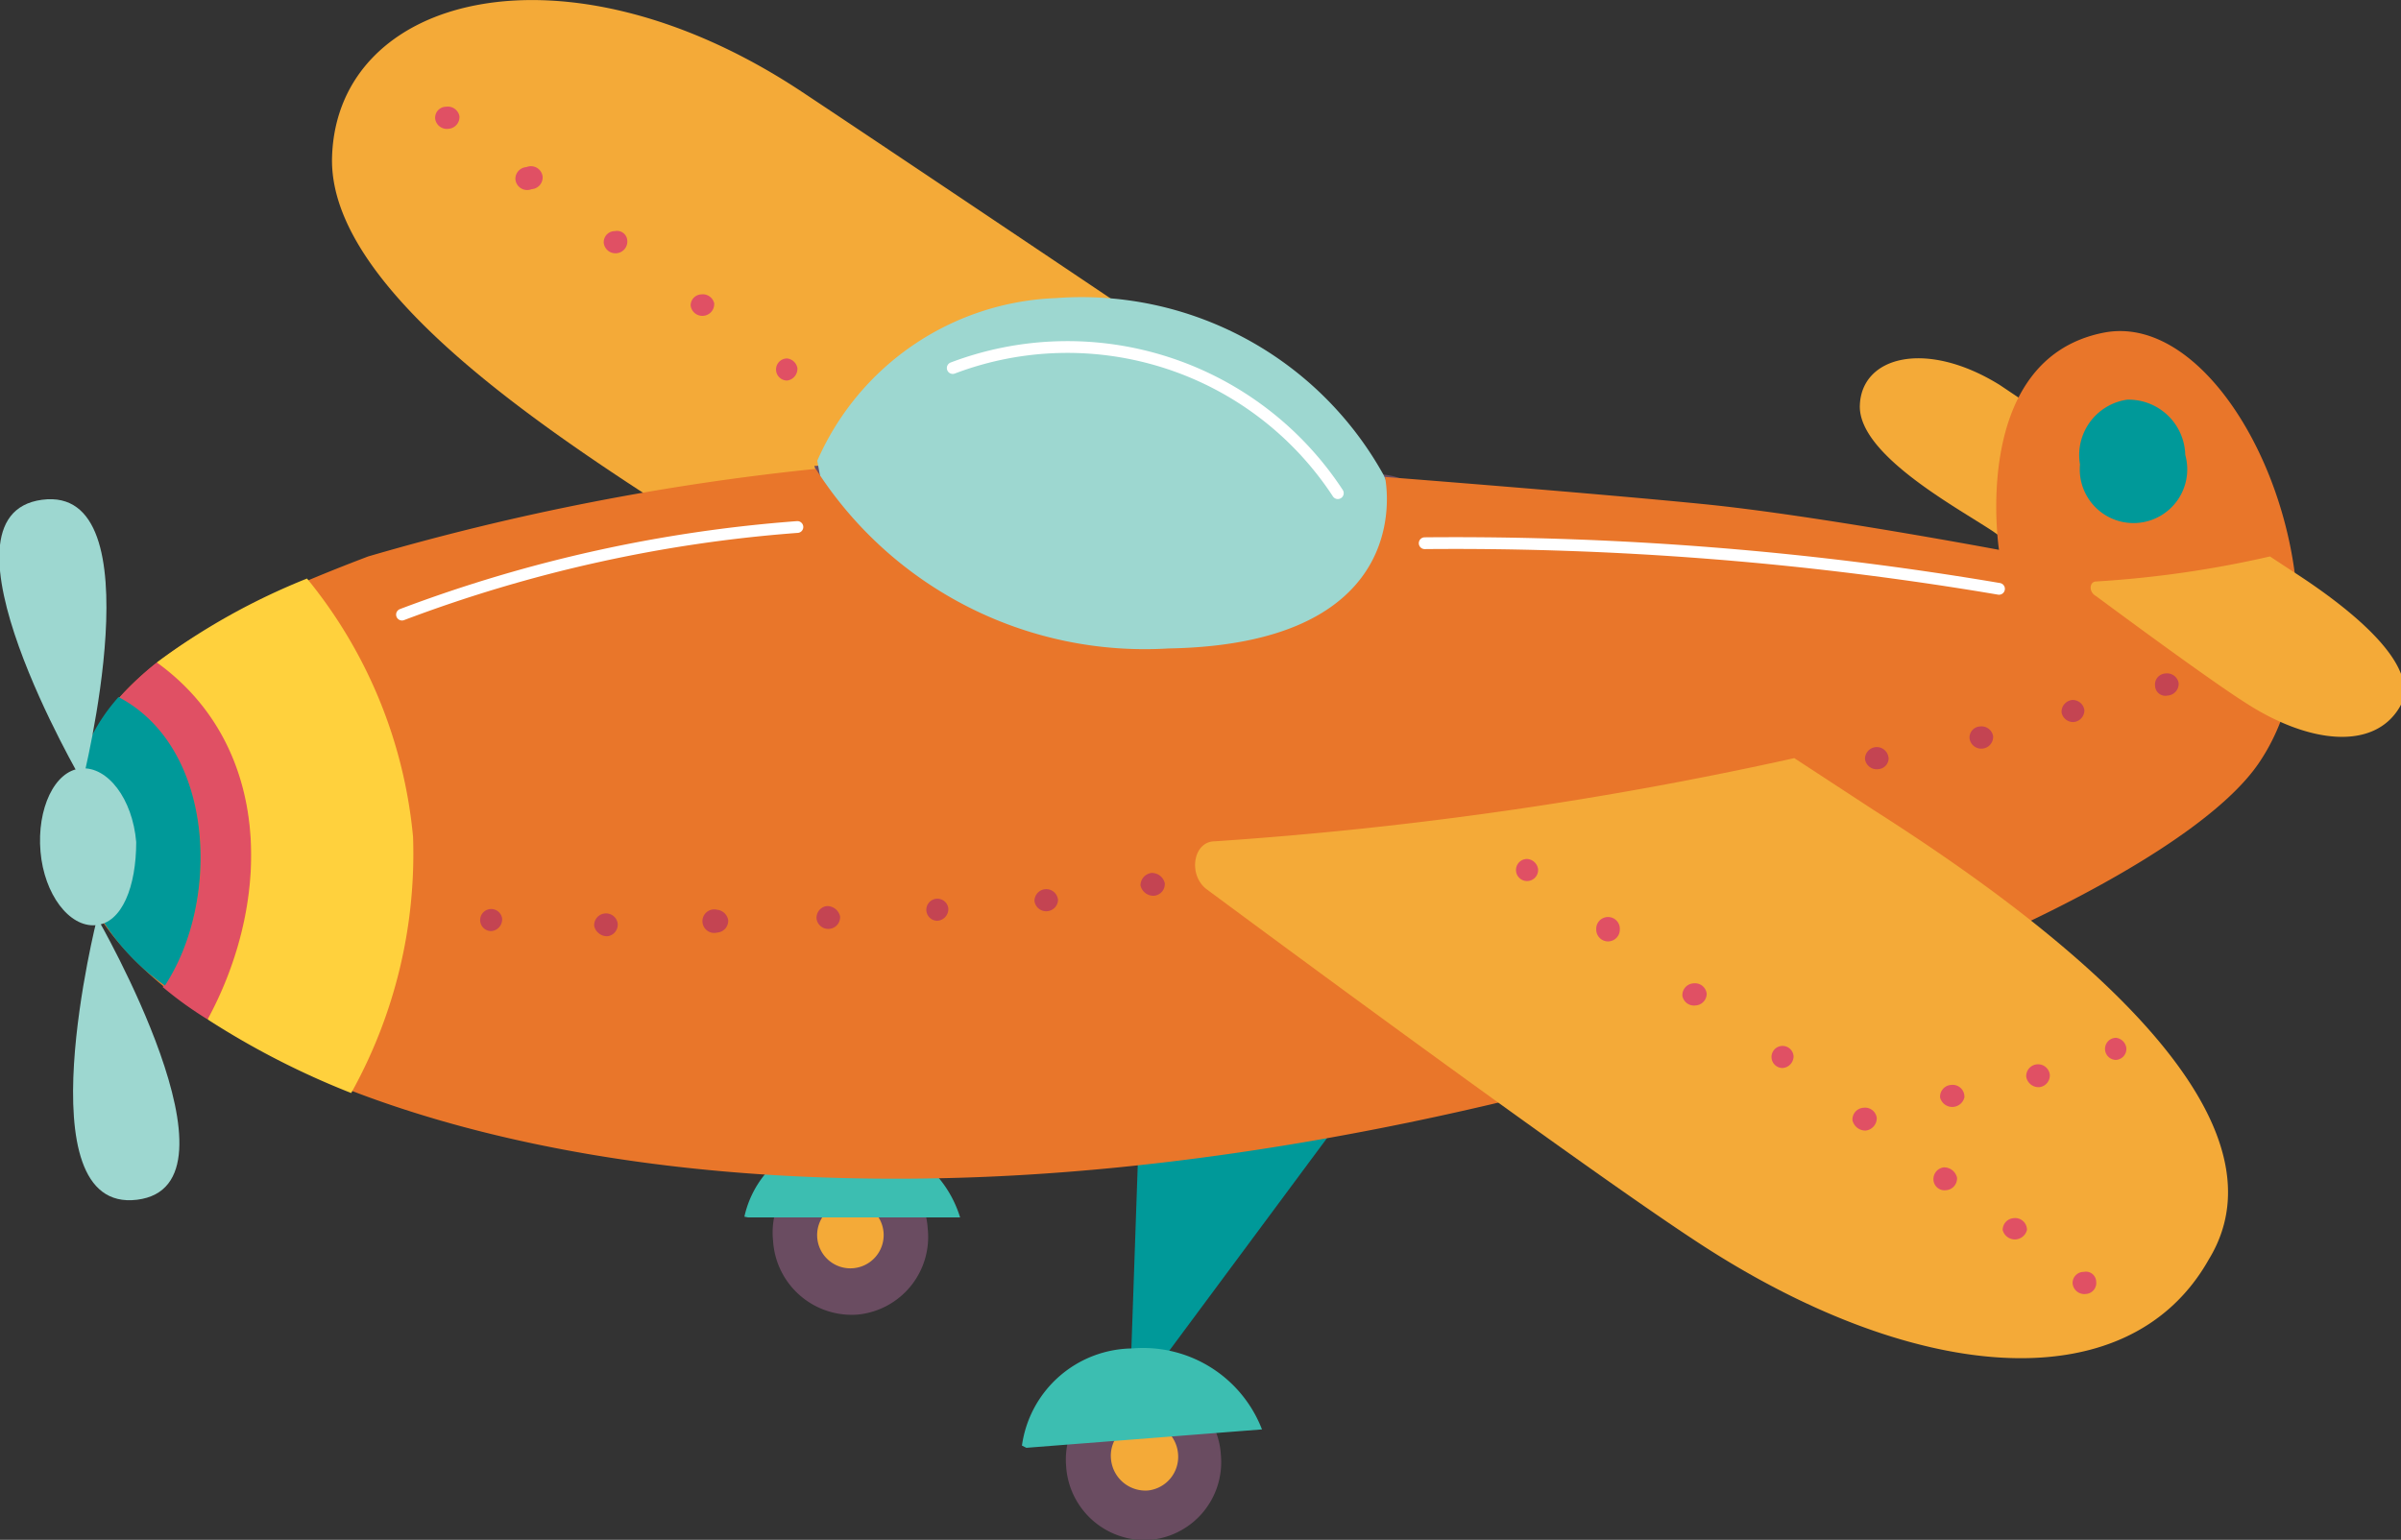
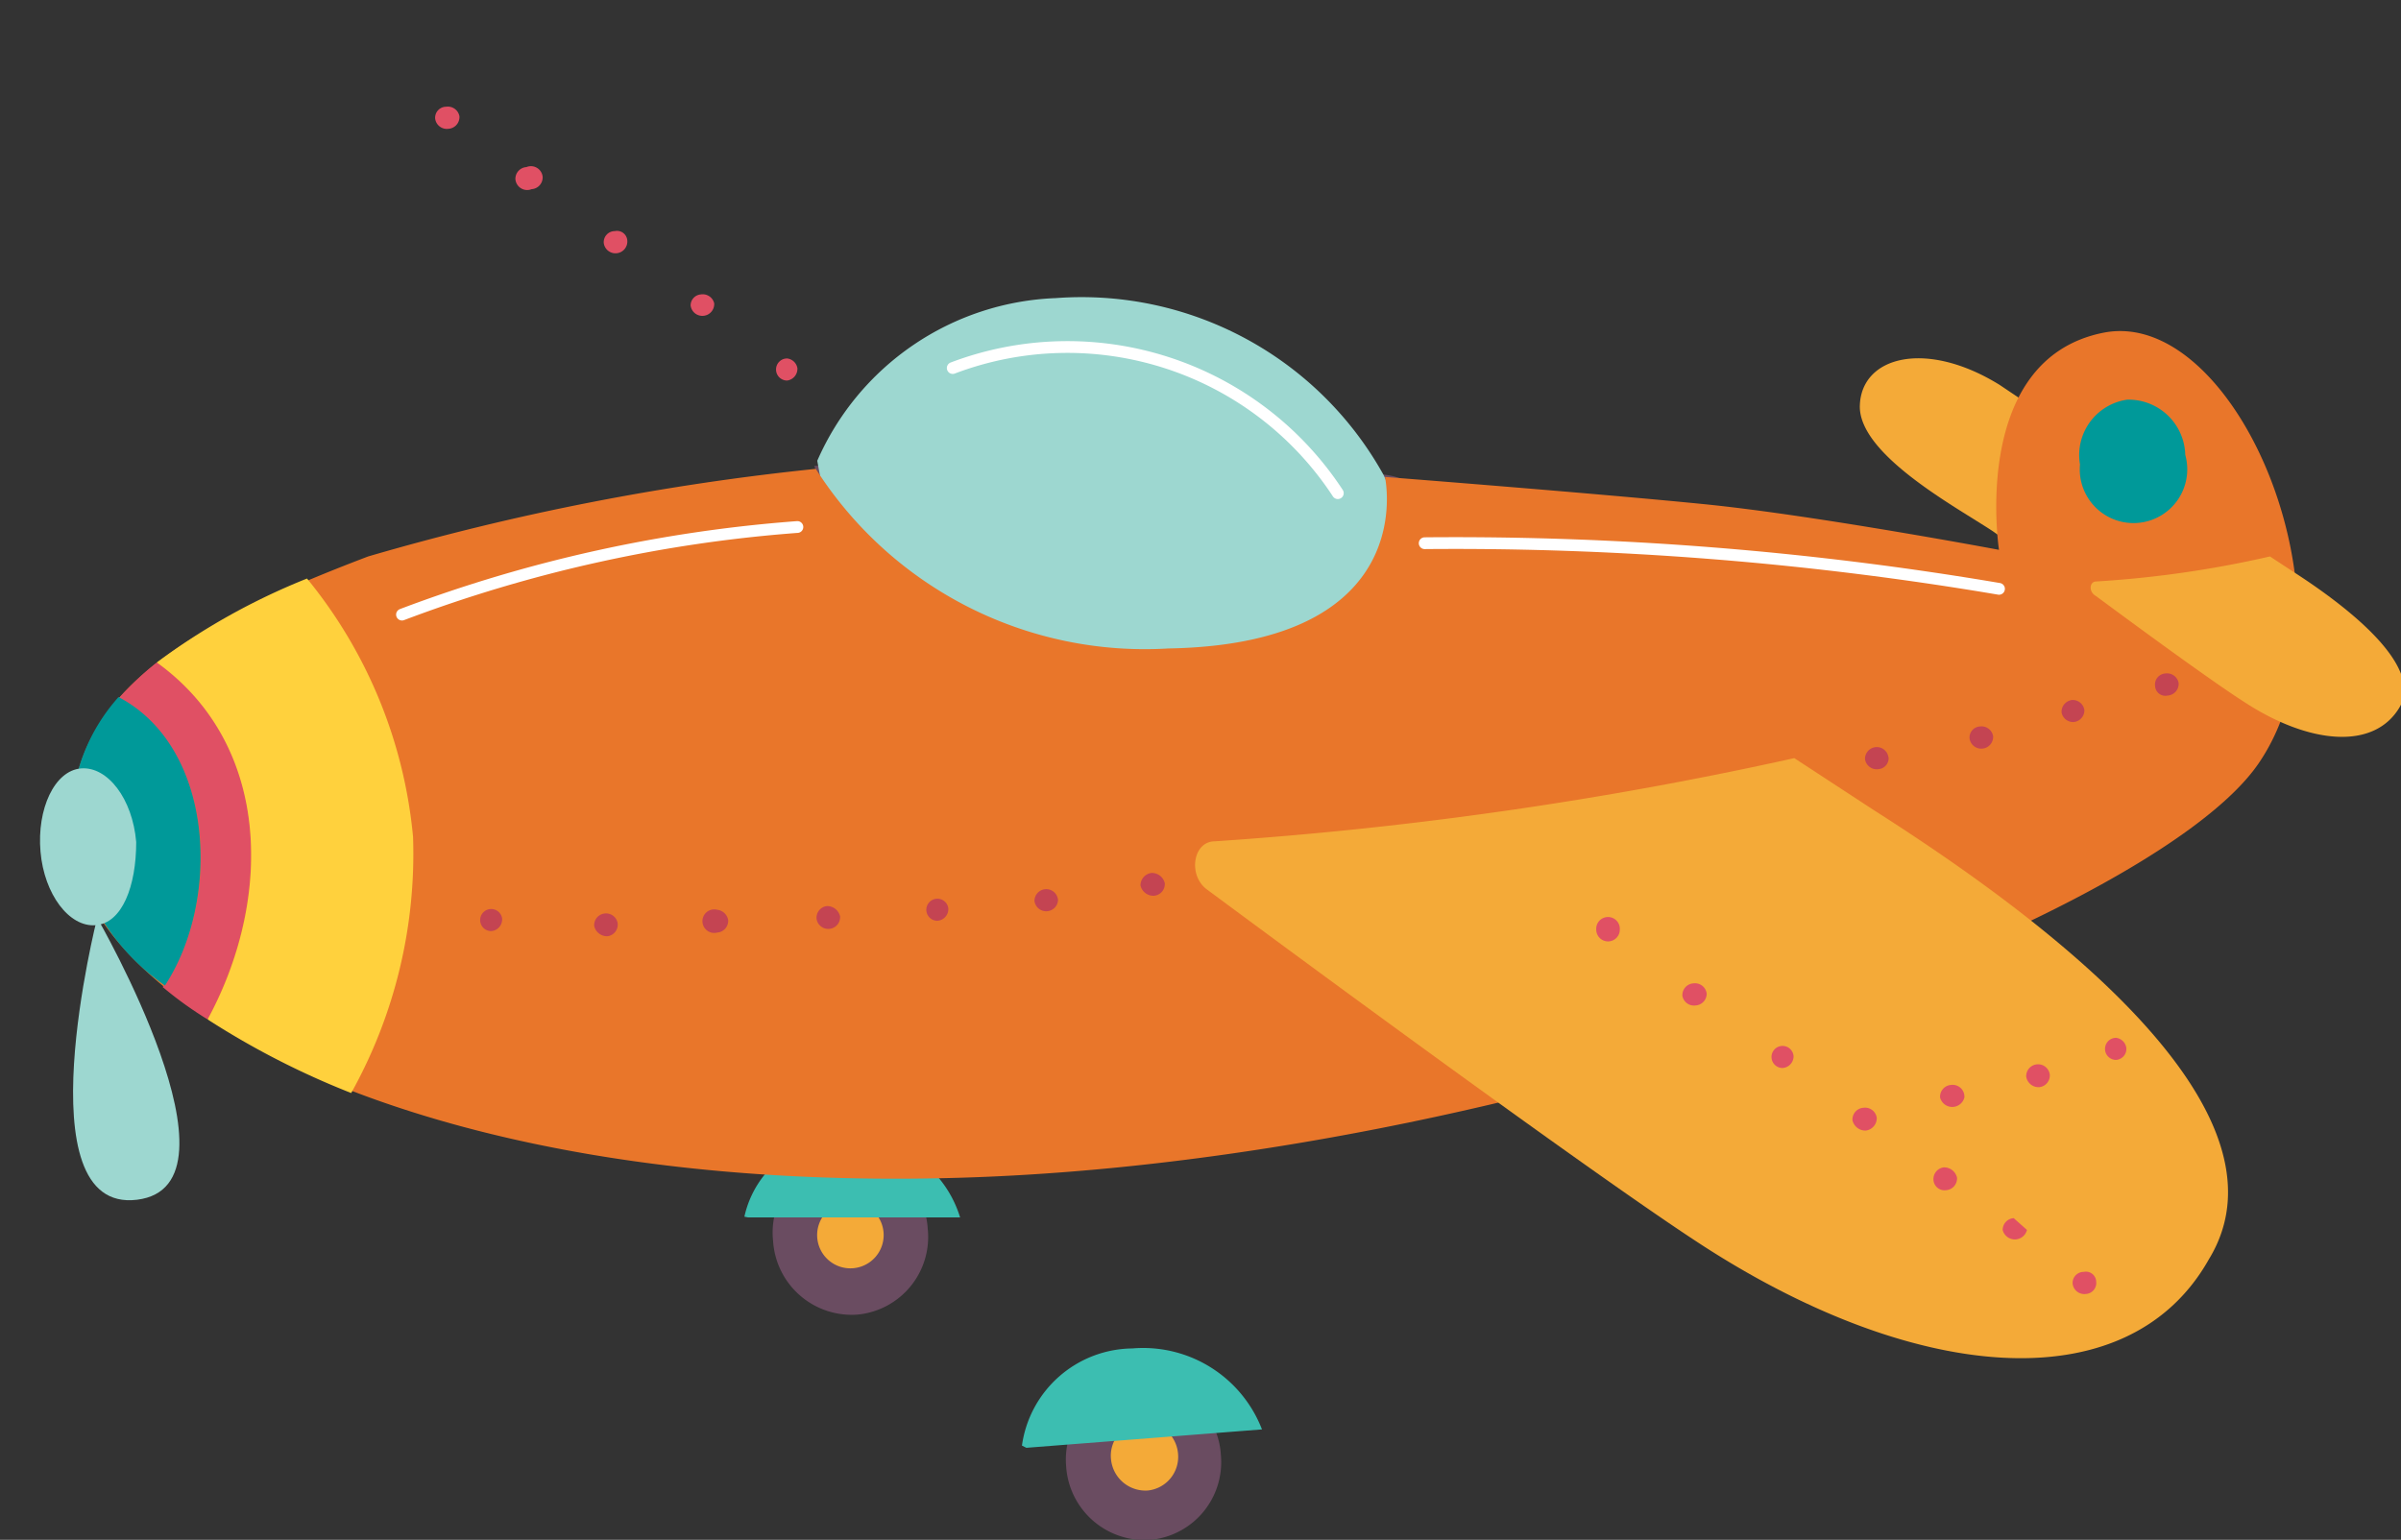
<svg xmlns="http://www.w3.org/2000/svg" id="Afbeeldingen" viewBox="0 0 32.61 20.92" width="130.44" height="83.68">
  <rect x="0" y="0" width="32.61" height="20.92" fill="#333333" stroke="none" />
  <defs>
    <style>.cls-1{fill:#f4aa38;}.cls-2{fill:#6a4c61;}.cls-3{fill:#9dd7d0;}.cls-4{fill:#e05064;}.cls-5{fill:#099;}.cls-6{fill:#3cbeb1;}.cls-7{fill:#e9762a;}.cls-8{fill:#ffd13d;}.cls-9{fill:#c44452;}.cls-10{fill:none;stroke:#fff;stroke-linecap:round;stroke-linejoin:round;stroke-width:0.16px;}</style>
  </defs>
-   <path class="cls-1" d="M21.41,8.3c-3.69-2.47-8.66-5.82-10.56-7.08C7.66-.87,4.58-.08,4.51,2.13s4.46,4.64,6,5.72c.51.35,1.26.88,2.13,1.52A62.69,62.69,0,0,1,21.41,8.3Z" />
  <path class="cls-2" d="M11.08,6.33c.85-.09,6.67,0,7.73.12s1.39,2.09.28,2.68S12.6,9.41,12,9.07l-.94-2.74" />
  <path class="cls-3" d="M20,9.05l-1.21-2.6a4.69,4.69,0,0,0-4.45-2.4A3.69,3.69,0,0,0,11.1,6.26l.56,3.07Z" />
  <path class="cls-4" d="M6.24,1.58a.16.16,0,0,1-.15.17.16.16,0,0,1-.18-.14.15.15,0,0,1,.15-.16A.16.16,0,0,1,6.24,1.58Z" />
  <path class="cls-4" d="M7.37,2.4a.16.16,0,0,1-.15.17A.16.16,0,0,1,7,2.43a.16.16,0,0,1,.15-.16A.16.16,0,0,1,7.37,2.4Z" />
  <path class="cls-4" d="M8.52,3.27a.16.16,0,0,1-.14.17A.16.16,0,0,1,8.2,3.3a.15.15,0,0,1,.15-.16A.14.14,0,0,1,8.52,3.27Z" />
  <path class="cls-4" d="M9.7,4.12a.16.16,0,0,1-.14.17.16.16,0,0,1-.18-.14A.15.15,0,0,1,9.52,4,.16.16,0,0,1,9.7,4.12Z" />
  <path class="cls-4" d="M10.83,5a.16.16,0,0,1-.14.17.15.15,0,1,1,0-.3A.16.16,0,0,1,10.83,5Z" />
  <path class="cls-2" d="M12.6,16.69a1.06,1.06,0,0,1-.95,1.17,1.07,1.07,0,0,1-1.15-1,1.06,1.06,0,0,1,.95-1.17A1.07,1.07,0,0,1,12.6,16.69Z" />
  <path class="cls-1" d="M12,16.74a.45.45,0,1,1-.9.08.45.45,0,1,1,.9-.08Z" />
  <path class="cls-2" d="M16.58,19.75a1.06,1.06,0,0,1-.95,1.17,1.07,1.07,0,0,1-1.15-1,1.05,1.05,0,1,1,2.1-.18Z" />
-   <polygon class="cls-5" points="15.46 15.62 15.34 19.08 18.24 15.17 15.46 15.62" />
  <path class="cls-1" d="M16,19.75a.46.46,0,0,1-.41.5.47.47,0,0,1-.5-.42.46.46,0,0,1,.41-.51A.47.47,0,0,1,16,19.75Z" />
  <path class="cls-6" d="M13.94,19.67l3.2-.25a1.73,1.73,0,0,0-1.76-1.1,1.53,1.53,0,0,0-1.5,1.32" />
  <path class="cls-6" d="M10.16,16.54l2.88,0a1.54,1.54,0,0,0-1.5-1.09,1.38,1.38,0,0,0-1.43,1.08" />
  <path class="cls-1" d="M30.33,7.36,27.16,5.23c-1-.62-1.88-.39-1.9.28s1.33,1.39,1.81,1.71l.64.46A17.69,17.69,0,0,1,30.33,7.36Z" />
  <path class="cls-7" d="M1,11.56c-.26-2,1.37-3,4-4a34.07,34.07,0,0,1,6.08-1.19,5.3,5.3,0,0,0,4.79,2.44c3.45-.06,2.94-2.33,2.94-2.33s2.84.22,4.34.37,4,.62,4,.62-.4-2.59,1.42-2.95,3.55,3.76,2.1,5.86S20.59,15.77,13.07,16,1.24,13.59,1,11.56Z" />
  <path class="cls-1" d="M25.44,11l-1.07-.7a52.54,52.54,0,0,1-7.87,1.13c-.3,0-.37.47-.1.66,2.7,2,5.46,4,6.6,4.75,2.94,1.95,5.89,2.24,7,.27C31.29,15,27.48,12.3,25.44,11Z" />
  <path class="cls-1" d="M31.15,7.77l-.32-.21a14.43,14.43,0,0,1-2.36.34c-.09,0-.11.14,0,.2.81.6,1.64,1.2,2,1.43.88.58,1.77.67,2.12.08S31.77,8.17,31.15,7.77Z" />
  <path class="cls-4" d="M2.13,9a4.1,4.1,0,0,0-.52.49c1.31.69,1.41,2.76.6,3.92a5,5,0,0,0,.61.44C3.69,12.23,3.71,10.12,2.13,9Z" />
  <path class="cls-5" d="M1.61,9.47A2.52,2.52,0,0,0,1,11.56a3.07,3.07,0,0,0,1.24,1.83C3,12.23,2.92,10.16,1.61,9.47Z" />
  <path class="cls-8" d="M4.17,7.86A9,9,0,0,0,2.13,9c1.58,1.14,1.56,3.25.69,4.85a11.05,11.05,0,0,0,1.95,1,6.68,6.68,0,0,0,.84-3.48A6.49,6.49,0,0,0,4.17,7.86Z" />
-   <path class="cls-3" d="M1.12,10.62S-1,7,.57,6.79,1.12,10.62,1.12,10.62Z" />
  <path class="cls-3" d="M1.32,12.47s2.1,3.64.54,3.83S1.32,12.47,1.32,12.47Z" />
  <path class="cls-3" d="M1.85,11.44c0,.6-.19,1.1-.55,1.13s-.7-.42-.75-1,.19-1.1.55-1.13S1.8,10.85,1.85,11.44Z" />
  <path class="cls-5" d="M29.68,6.18a.73.73,0,1,1-1.43.13.76.76,0,0,1,.64-.88A.77.77,0,0,1,29.68,6.18Z" />
  <path class="cls-9" d="M6.82,12.48a.16.16,0,0,1-.15.17.15.15,0,1,1,.15-.17Z" />
  <path class="cls-9" d="M8.39,12.55a.16.16,0,0,1-.14.17.18.18,0,0,1-.18-.14.16.16,0,0,1,.15-.17A.16.16,0,0,1,8.39,12.55Z" />
  <path class="cls-9" d="M11.41,12.45a.16.16,0,0,1-.15.17.16.16,0,0,1-.17-.14.16.16,0,0,1,.14-.17A.18.18,0,0,1,11.41,12.45Z" />
  <path class="cls-9" d="M9.89,12.5a.16.16,0,0,1-.15.17.16.16,0,1,1,0-.31A.17.17,0,0,1,9.89,12.5Z" />
  <path class="cls-9" d="M12.88,12.34a.16.16,0,0,1-.15.17.15.15,0,1,1,.15-.17Z" />
  <path class="cls-9" d="M14.37,12.21a.16.16,0,0,1-.15.17.16.16,0,0,1-.17-.14.16.16,0,0,1,.32,0Z" />
  <path class="cls-9" d="M15.82,12a.16.16,0,0,1-.15.17.18.18,0,0,1-.18-.14.17.17,0,0,1,.15-.17A.18.18,0,0,1,15.82,12Z" />
  <path class="cls-9" d="M25.65,10.28a.15.15,0,0,1-.14.17.16.16,0,0,1-.18-.14.16.16,0,0,1,.32,0Z" />
  <path class="cls-9" d="M28.31,9.65a.16.16,0,0,1-.15.16A.16.16,0,0,1,28,9.68a.16.16,0,0,1,.15-.17A.16.16,0,0,1,28.31,9.65Z" />
  <path class="cls-9" d="M27.07,10a.16.16,0,0,1-.14.17.16.16,0,0,1-.18-.14.15.15,0,0,1,.14-.16A.16.16,0,0,1,27.07,10Z" />
  <path class="cls-9" d="M29.59,9.28a.16.16,0,0,1-.15.17.14.14,0,0,1-.17-.13.15.15,0,0,1,.14-.17A.16.16,0,0,1,29.59,9.28Z" />
-   <path class="cls-4" d="M20.89,11.81a.15.15,0,0,1-.15.16.15.15,0,1,1,0-.3A.16.16,0,0,1,20.89,11.81Z" />
  <path class="cls-4" d="M22,12.63a.16.16,0,0,1-.32,0,.16.16,0,0,1,.14-.17A.16.16,0,0,1,22,12.63Z" />
  <path class="cls-4" d="M23.18,13.5a.16.16,0,0,1-.15.16.16.16,0,0,1-.18-.13.16.16,0,0,1,.15-.17A.16.16,0,0,1,23.18,13.5Z" />
  <path class="cls-4" d="M24.36,14.35a.16.16,0,0,1-.15.16.15.15,0,1,1,.15-.16Z" />
  <path class="cls-4" d="M25.49,15.19a.17.17,0,0,1-.15.17.18.18,0,0,1-.18-.14.16.16,0,0,1,.15-.17A.16.16,0,0,1,25.49,15.19Z" />
  <path class="cls-4" d="M26.68,14.91a.17.17,0,0,1-.33,0,.16.16,0,0,1,.15-.17A.16.16,0,0,1,26.68,14.91Z" />
  <path class="cls-4" d="M27.84,14.6a.16.16,0,0,1-.14.17.17.17,0,0,1-.18-.14.16.16,0,0,1,.15-.17A.16.16,0,0,1,27.84,14.6Z" />
  <path class="cls-4" d="M28.88,14.24a.15.15,0,0,1-.14.16.15.15,0,1,1,0-.3A.16.16,0,0,1,28.88,14.24Z" />
  <path class="cls-4" d="M26.58,16a.16.16,0,0,1-.15.17.15.15,0,0,1-.17-.14.16.16,0,0,1,.14-.17A.18.18,0,0,1,26.58,16Z" />
-   <path class="cls-4" d="M27.53,16.71a.17.17,0,0,1-.33,0,.16.16,0,0,1,.15-.16A.16.16,0,0,1,27.53,16.71Z" />
+   <path class="cls-4" d="M27.53,16.71a.17.17,0,0,1-.33,0,.16.16,0,0,1,.15-.16Z" />
  <path class="cls-4" d="M28.47,17.41a.15.15,0,0,1-.14.17.16.16,0,0,1-.18-.14.15.15,0,0,1,.15-.16A.14.14,0,0,1,28.47,17.41Z" />
  <path class="cls-10" d="M5.46,8.35a19.2,19.2,0,0,1,5.37-1.19" />
  <path class="cls-10" d="M19.35,7.38a44.22,44.22,0,0,1,7.8.62" />
  <path class="cls-10" d="M18.17,6.7A4.39,4.39,0,0,0,12.94,5" />
</svg>